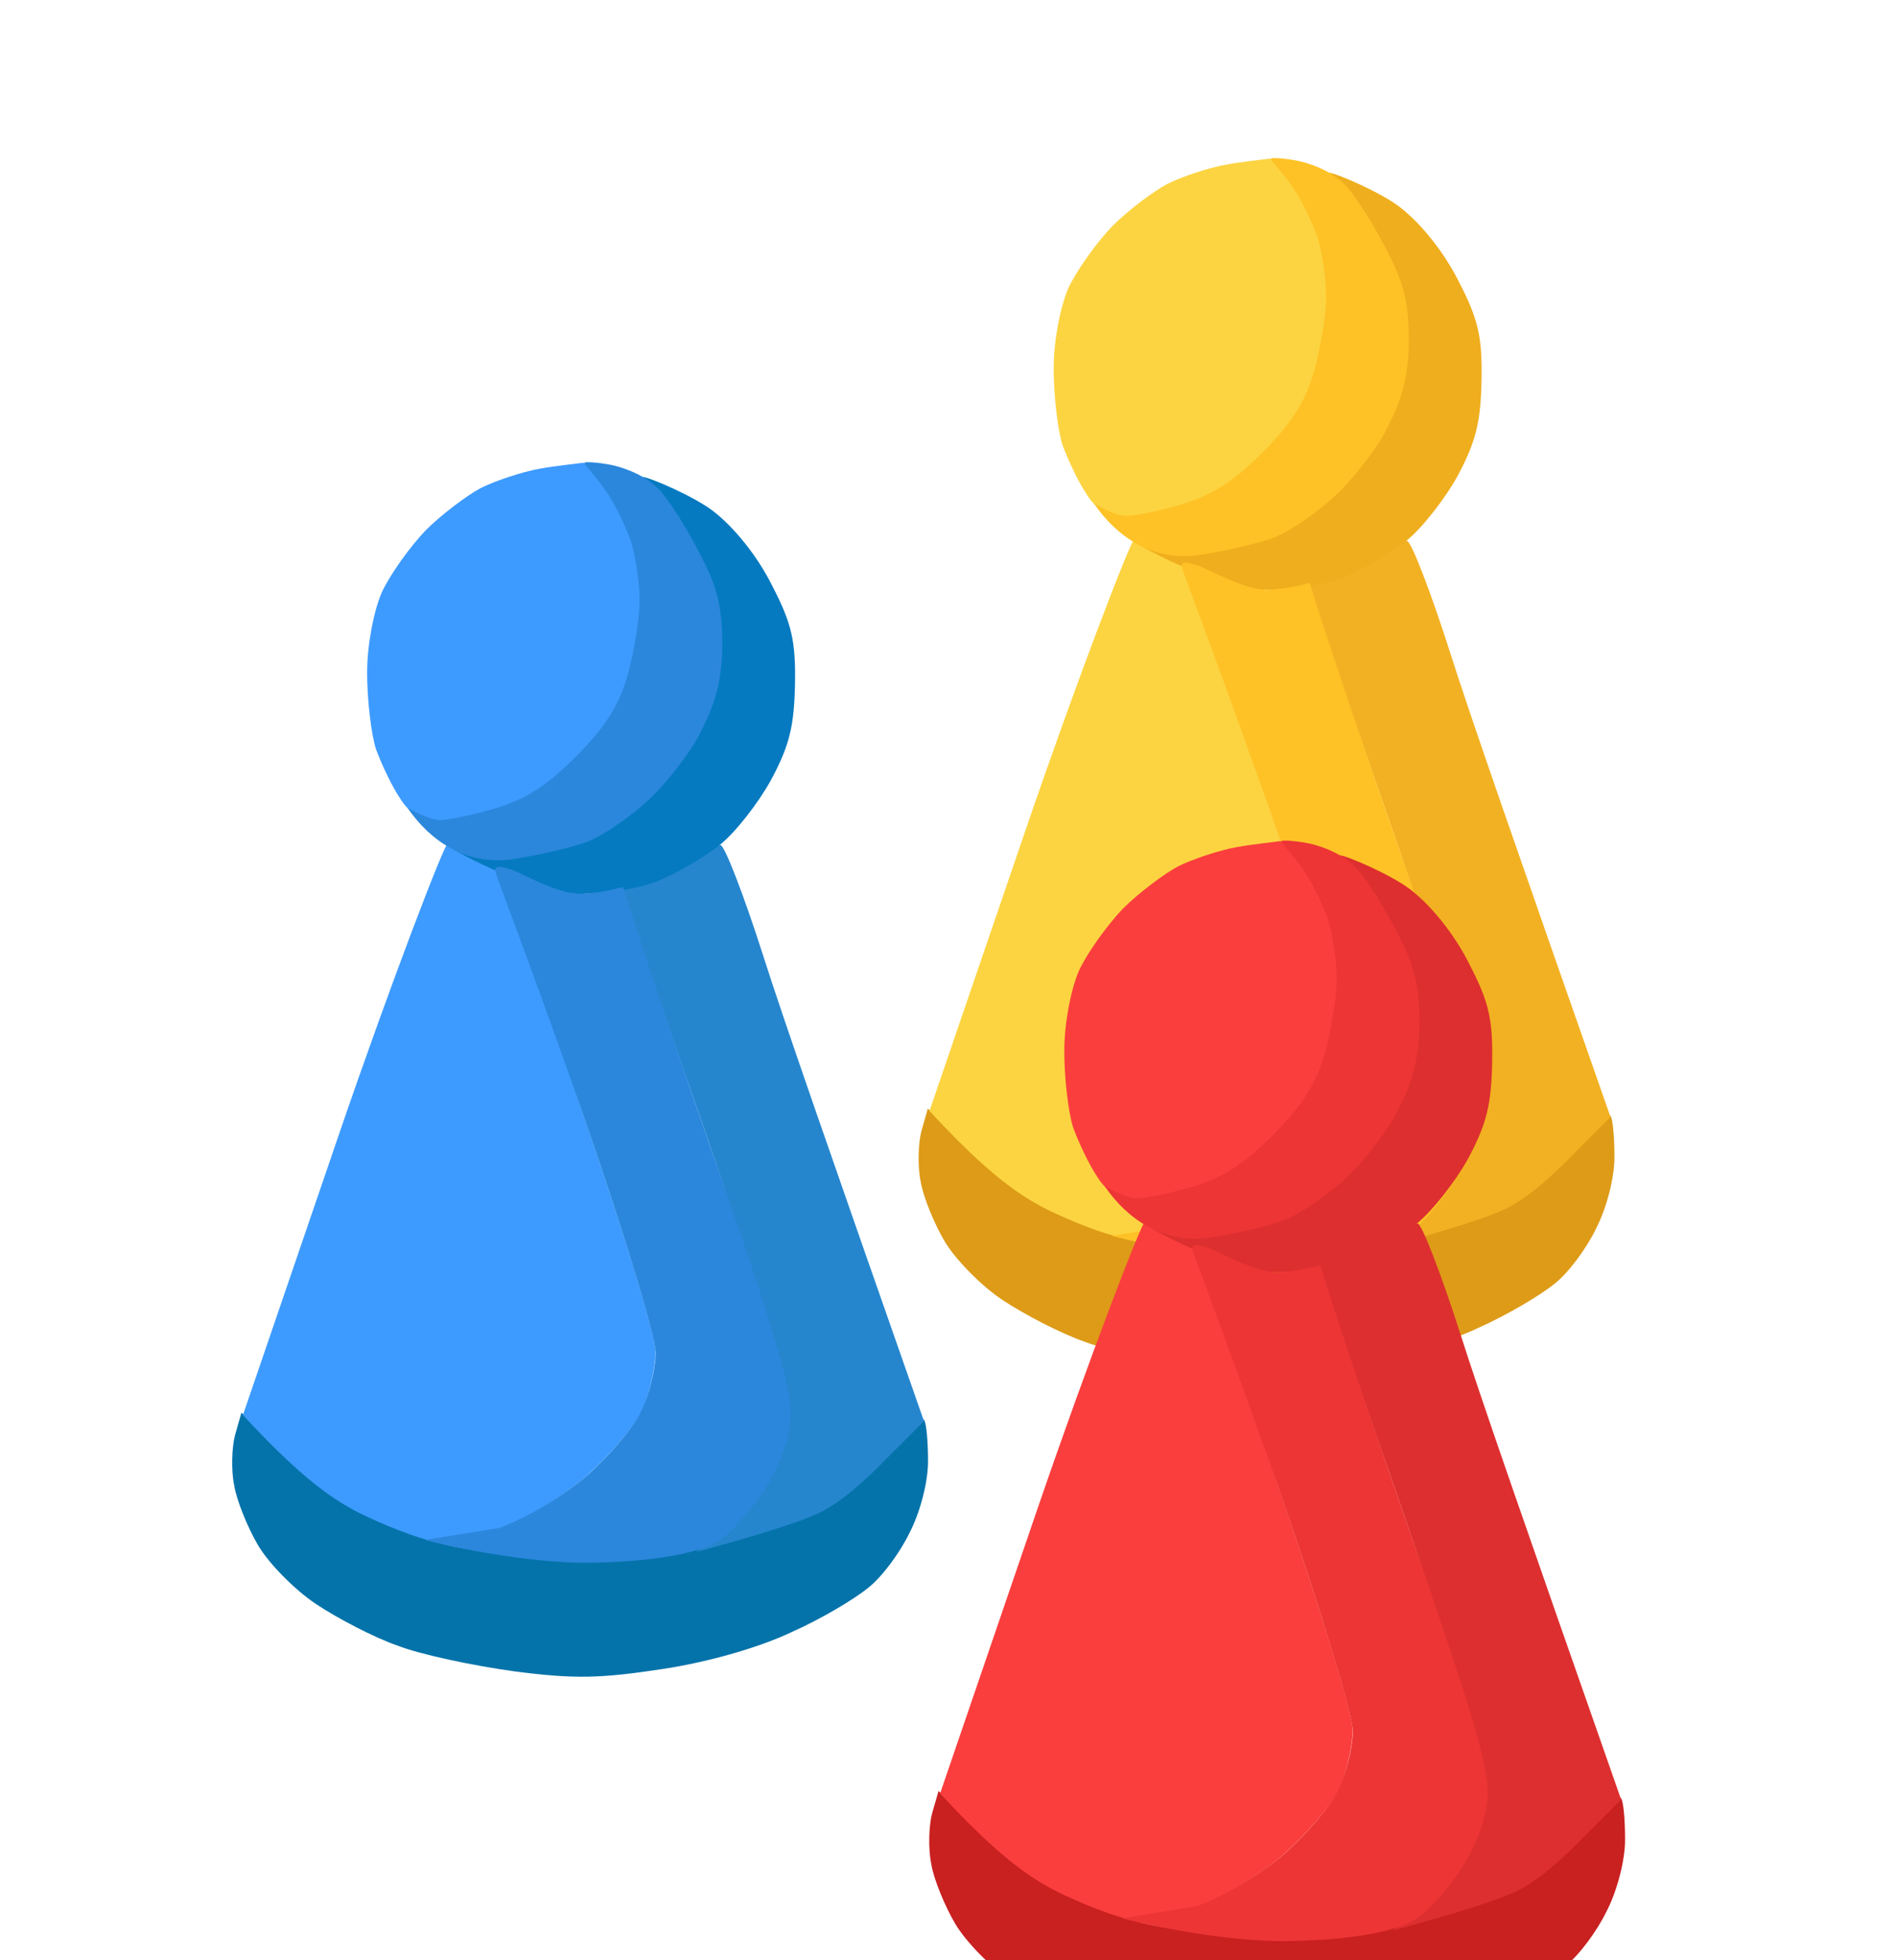
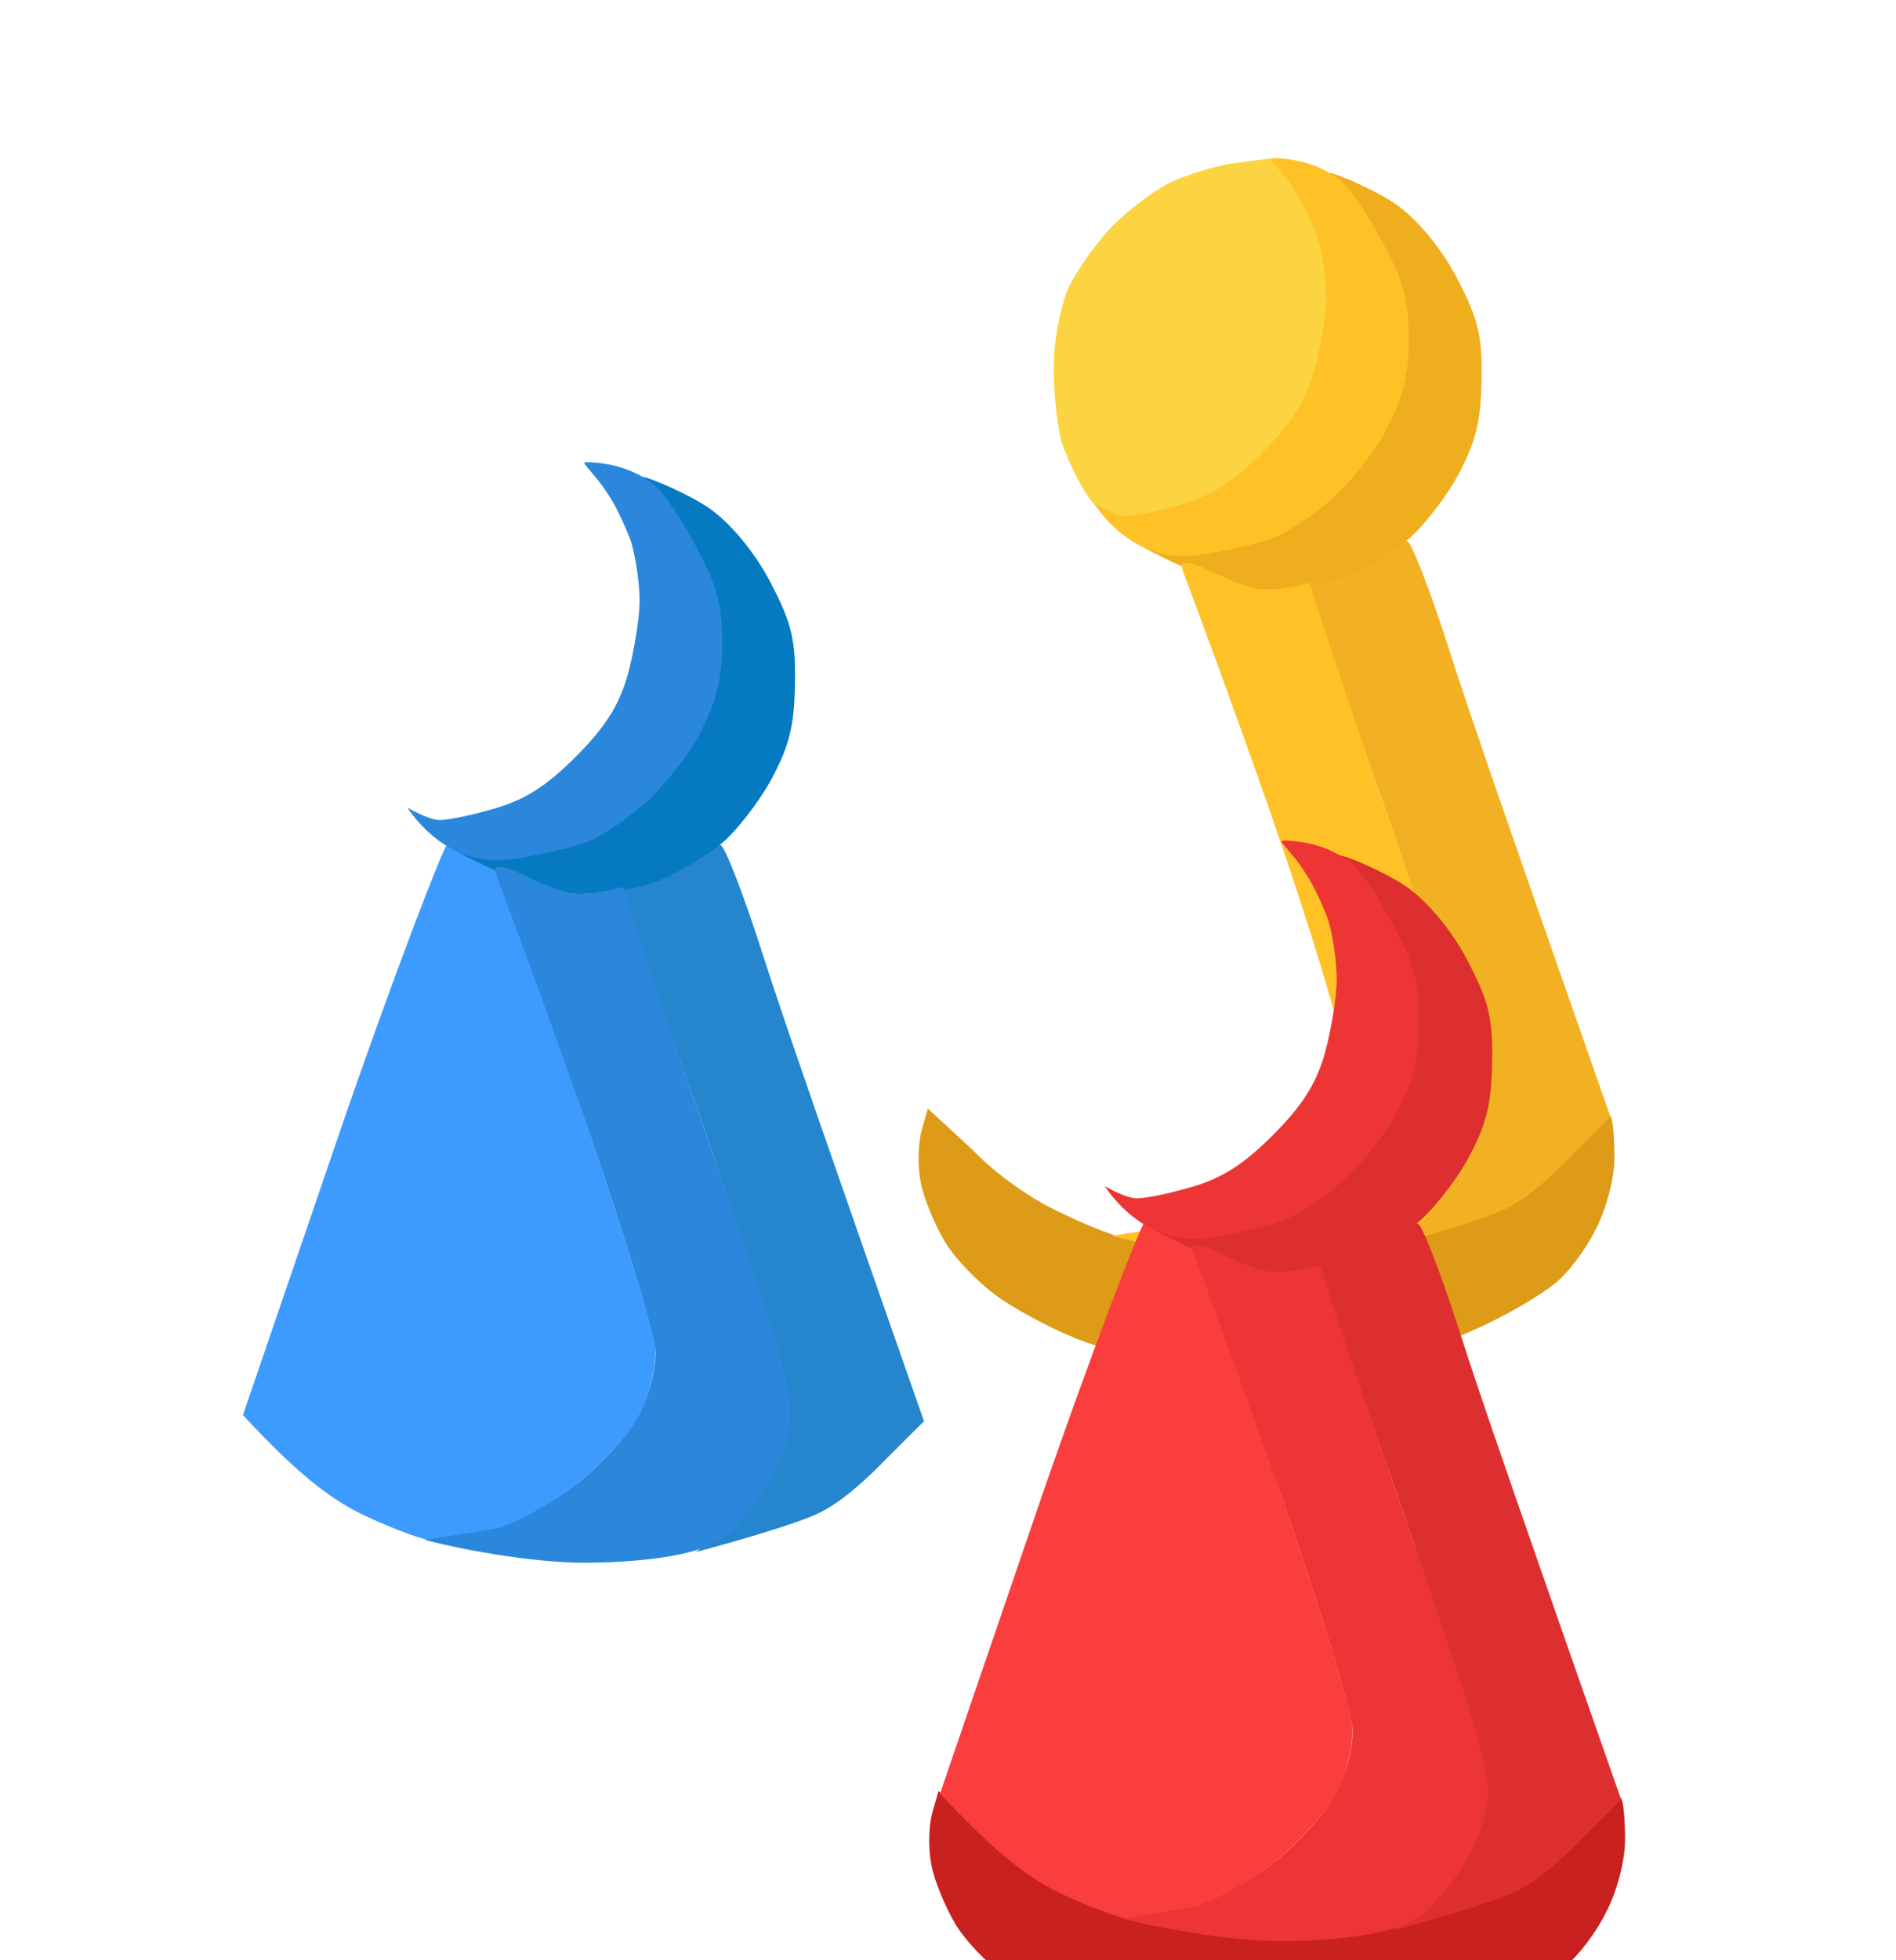
<svg xmlns="http://www.w3.org/2000/svg" width="30" height="31" viewBox="0 0 30 31" fill="none">
  <rect width="30" height="31" fill="#E5E5E5" />
  <path d="M-1031 -2367C-1031 -2368.11 -1030.1 -2369 -1029 -2369H20694C20695.1 -2369 20696 -2368.1 20696 -2367V14419C20696 14420.1 20695.1 14421 20694 14421H-1029C-1030.11 14421 -1031 14420.1 -1031 14419V-2367Z" fill="#CDCDCD" />
  <path d="M-1029 -2368H20694V-2370H-1029V-2368ZM20695 -2367V14419H20697V-2367H20695ZM20694 14420H-1029V14422H20694V14420ZM-1030 14419V-2367H-1032V14419H-1030ZM-1029 14420C-1029.55 14420 -1030 14419.6 -1030 14419H-1032C-1032 14420.7 -1030.66 14422 -1029 14422V14420ZM20695 14419C20695 14419.6 20694.6 14420 20694 14420V14422C20695.7 14422 20697 14420.7 20697 14419H20695ZM20694 -2368C20694.6 -2368 20695 -2367.55 20695 -2367H20697C20697 -2368.66 20695.7 -2370 20694 -2370V-2368ZM-1029 -2370C-1030.66 -2370 -1032 -2368.66 -1032 -2367H-1030C-1030 -2367.55 -1029.55 -2368 -1029 -2368V-2370Z" fill="black" fill-opacity="0.1" />
  <g clip-path="url(#clip0_5719_852)">
    <rect width="1920" height="9148" transform="translate(-368 -1877)" fill="white" />
    <g filter="url(#filter0_d_5719_852)">
-       <rect x="-17" y="-24" width="1218" height="167" rx="12" fill="white" shape-rendering="crispEdges" />
      <path d="M14.735 27.476C14.685 27.236 14.697 26.869 14.748 26.679L14.85 26.324L15.571 26.99C15.888 27.332 16.463 27.736 16.831 27.913C17.186 28.09 17.702 28.325 18.145 28.426C18.576 28.527 19.527 28.616 20.262 28.616C21.226 28.616 21.86 28.54 22.544 28.35C23.064 28.211 23.723 27.957 24.002 27.805C24.281 27.641 24.75 27.248 25.054 26.932C25.346 26.603 25.624 26.387 25.65 26.438C25.688 26.489 25.713 26.78 25.713 27.096C25.713 27.426 25.586 27.907 25.422 28.223C25.27 28.54 24.978 28.932 24.762 29.097C24.547 29.274 24.015 29.591 23.558 29.793C23.051 30.034 22.265 30.262 21.53 30.376C20.529 30.528 20.123 30.54 19.16 30.414C18.513 30.325 17.676 30.148 17.321 30.009C16.954 29.882 16.371 29.578 16.028 29.35C15.686 29.122 15.28 28.704 15.116 28.426C14.951 28.147 14.773 27.717 14.735 27.476Z" fill="#C92020" />
-       <path d="M3.706 21.492C3.655 21.252 3.668 20.885 3.719 20.695L3.82 20.34L4.542 21.006C4.859 21.348 5.434 21.752 5.802 21.929C6.157 22.106 6.672 22.341 7.116 22.442C7.547 22.543 8.498 22.632 9.233 22.632C10.196 22.632 10.83 22.556 11.515 22.366C12.034 22.227 12.694 21.974 12.973 21.822C13.251 21.657 13.72 21.265 14.025 20.948C14.316 20.619 14.595 20.404 14.62 20.454C14.659 20.505 14.684 20.796 14.684 21.113C14.684 21.442 14.557 21.923 14.392 22.239C14.24 22.556 13.949 22.948 13.733 23.113C13.518 23.29 12.985 23.607 12.529 23.809C12.022 24.05 11.236 24.278 10.501 24.392C9.499 24.544 9.094 24.556 8.13 24.43C7.484 24.341 6.647 24.164 6.292 24.025C5.924 23.898 5.341 23.594 4.999 23.366C4.657 23.138 4.251 22.721 4.086 22.442C3.922 22.163 3.744 21.733 3.706 21.492Z" fill="#0473AA" />
      <path d="M14.567 16.683C14.517 16.442 14.529 16.075 14.58 15.885L14.681 15.531L15.403 16.197C15.72 16.538 16.295 16.942 16.663 17.119C17.018 17.297 17.534 17.531 17.977 17.633C18.408 17.734 19.359 17.822 20.094 17.822C21.058 17.822 21.692 17.746 22.376 17.556C22.896 17.417 23.555 17.164 23.834 17.012C24.113 16.848 24.582 16.455 24.886 16.139C25.178 15.809 25.456 15.594 25.482 15.645C25.52 15.695 25.545 15.987 25.545 16.303C25.545 16.632 25.418 17.113 25.254 17.43C25.102 17.746 24.81 18.139 24.595 18.303C24.379 18.481 23.846 18.797 23.39 19C22.883 19.24 22.097 19.468 21.362 19.582C20.36 19.734 19.955 19.747 18.991 19.62C18.345 19.532 17.508 19.354 17.153 19.215C16.786 19.088 16.203 18.785 15.86 18.557C15.518 18.329 15.113 17.911 14.948 17.633C14.783 17.354 14.605 16.923 14.567 16.683Z" fill="#DD9B17" />
      <path d="M10.504 11.835C10.834 11.72 11.056 11.575 11.12 11.499C11.196 11.423 11.336 11.364 11.4 11.364C11.463 11.364 11.767 12.149 12.071 13.098C12.376 14.06 13.124 16.208 14.62 20.475L14.032 21.062C13.689 21.417 13.295 21.771 12.94 21.936C12.597 22.1 11.591 22.392 11.008 22.544C11.008 22.544 11.561 22.138 11.764 21.936C11.967 21.733 12.113 21.399 12.24 21.146C12.354 20.893 12.436 20.593 12.436 20.353C12.436 20.112 11.932 18.125 11.197 16.01C10.461 13.909 9.832 12.084 9.832 12.058C9.832 12.046 10.187 11.961 10.504 11.835Z" fill="#2586CE" />
      <path d="M21.367 7.025C21.697 6.911 21.92 6.765 21.983 6.689C22.059 6.613 22.2 6.554 22.263 6.554C22.326 6.554 22.631 7.339 22.935 8.289C23.239 9.251 23.987 11.399 25.483 15.665L24.895 16.253C24.553 16.607 24.158 16.961 23.803 17.126C23.461 17.291 22.454 17.583 21.871 17.735C21.871 17.735 22.424 17.328 22.627 17.126C22.83 16.923 22.977 16.59 23.103 16.336C23.217 16.083 23.299 15.784 23.299 15.543C23.299 15.303 22.796 13.315 22.06 11.201C21.325 9.099 20.696 7.274 20.696 7.249C20.696 7.236 21.051 7.152 21.367 7.025Z" fill="#F2B122" />
-       <path d="M7.609 5.717C7.837 5.603 8.255 5.464 8.534 5.413C8.813 5.363 9.139 5.332 9.216 5.319C9.292 5.307 9.552 5.595 9.691 5.823C9.831 6.05 9.939 6.334 10.027 6.55C10.104 6.752 10.139 7.156 10.139 7.472C10.152 7.789 10.073 8.348 9.971 8.703C9.832 9.196 9.601 9.521 9.132 9.989C8.663 10.457 8.31 10.689 7.816 10.828C7.461 10.929 7.013 10.984 6.848 10.984C6.683 10.984 6.468 10.845 6.341 10.642C6.202 10.44 6.037 10.085 5.948 9.845C5.872 9.604 5.809 9.06 5.809 8.642C5.809 8.199 5.91 7.68 6.037 7.376C6.164 7.097 6.48 6.654 6.734 6.388C6.987 6.135 7.393 5.831 7.609 5.717Z" fill="#3D9BFF" />
      <path d="M3.844 20.378L5.365 15.934C6.202 13.491 7.037 11.331 7.088 11.331C7.149 11.331 7.459 11.503 7.685 11.629L7.704 11.639C7.919 11.778 8.101 11.975 8.152 12.114C8.215 12.241 8.623 13.896 9.244 15.668C9.865 17.466 10.372 19.112 10.372 19.378C10.372 19.631 10.271 20.062 10.157 20.315C10.03 20.568 9.637 21.024 9.295 21.328C8.952 21.632 8.344 22.012 7.964 22.151C7.583 22.29 7.127 22.404 6.949 22.391C6.772 22.379 6.265 22.201 5.809 21.986C5.289 21.746 4.769 21.378 3.844 20.378Z" fill="#3D9BFF" />
      <path d="M11.273 7.376C11.184 7.021 10.943 6.502 10.753 6.211V6.198C10.487 5.818 10.029 5.543 10.168 5.543C10.27 5.543 10.994 5.856 11.286 6.084C11.615 6.337 11.983 6.793 12.211 7.249C12.528 7.857 12.591 8.135 12.579 8.819C12.566 9.49 12.49 9.794 12.198 10.338C11.995 10.706 11.628 11.174 11.387 11.364C11.146 11.554 10.715 11.807 10.436 11.921C10.157 12.047 9.587 12.136 9.169 12.136C8.712 12.149 7.76 11.779 7.145 11.415L8.488 11.499C8.843 11.448 8.993 11.392 9.272 11.303C9.551 11.202 9.948 10.883 10.252 10.604C10.556 10.313 10.893 9.933 11.032 9.655C11.171 9.376 11.324 8.895 11.362 8.578C11.387 8.262 11.349 7.718 11.273 7.376Z" fill="#057AC0" />
      <path d="M9.588 5.768C9.461 5.565 9.245 5.357 9.245 5.319C9.245 5.294 9.568 5.32 9.765 5.375C10.069 5.46 10.31 5.603 10.463 5.78C10.615 5.958 10.868 6.363 11.033 6.679C11.261 7.122 11.429 7.424 11.429 8.171C11.429 8.893 11.248 9.262 11.046 9.655C10.893 9.933 10.551 10.376 10.285 10.63C10.019 10.883 9.588 11.187 9.322 11.3C9.068 11.402 8.51 11.528 8.079 11.592C7.369 11.68 6.809 11.303 6.445 10.772C6.445 10.772 6.8 10.98 6.977 10.968C7.155 10.955 7.446 10.895 7.8 10.794C8.295 10.655 8.637 10.44 9.106 9.971C9.575 9.503 9.791 9.161 9.93 8.68C10.031 8.313 10.12 7.781 10.12 7.502C10.12 7.224 10.057 6.793 9.981 6.553C9.892 6.312 9.727 5.958 9.588 5.768Z" fill="#2B87DC" />
      <path d="M9.246 15.681C8.624 13.896 7.924 12.03 7.873 11.89C7.797 11.688 7.835 11.675 8.089 11.751C8.241 11.802 8.84 12.149 9.195 12.136C9.562 12.123 9.861 12.018 9.861 12.03C9.861 12.056 10.463 13.921 11.21 16.048C12.326 19.264 12.541 19.998 12.503 20.48C12.465 20.834 12.301 21.265 12.072 21.594C11.87 21.898 11.565 22.239 11.388 22.353C11.147 22.518 10.554 22.687 9.413 22.712C8.576 22.737 7.41 22.531 6.725 22.353L7.902 22.163C8.346 21.999 8.916 21.657 9.296 21.328C9.639 21.024 10.031 20.568 10.146 20.315C10.272 20.062 10.374 19.644 10.374 19.391C10.374 19.137 9.867 17.466 9.246 15.681Z" fill="#2B87DC" />
      <path d="M18.472 0.908C18.7 0.794 19.118 0.654 19.397 0.604C19.676 0.553 20.003 0.522 20.079 0.51C20.155 0.497 20.415 0.785 20.555 1.013C20.694 1.241 20.802 1.525 20.891 1.74C20.967 1.943 21.003 2.346 21.003 2.663C21.015 2.979 20.936 3.539 20.835 3.893C20.695 4.387 20.464 4.711 19.995 5.179C19.526 5.648 19.173 5.879 18.679 6.018C18.324 6.12 17.876 6.174 17.711 6.174C17.547 6.174 17.331 6.035 17.204 5.833C17.065 5.63 16.9 5.276 16.811 5.035C16.735 4.794 16.672 4.25 16.672 3.832C16.672 3.389 16.773 2.87 16.9 2.566C17.027 2.288 17.344 1.844 17.597 1.579C17.851 1.325 18.256 1.021 18.472 0.908Z" fill="#FCD441" />
-       <path d="M14.707 15.569L16.228 11.125C17.065 8.681 17.9 6.522 17.951 6.522C18.013 6.522 18.322 6.693 18.549 6.819L18.567 6.829C18.782 6.968 18.964 7.165 19.015 7.305C19.078 7.431 19.486 9.086 20.107 10.859C20.728 12.657 21.235 14.303 21.235 14.569C21.235 14.822 21.134 15.252 21.02 15.505C20.893 15.759 20.5 16.214 20.158 16.518C19.816 16.822 19.207 17.202 18.827 17.341C18.447 17.48 17.99 17.595 17.813 17.582C17.635 17.569 17.128 17.392 16.672 17.177C16.152 16.936 15.632 16.569 14.707 15.569Z" fill="#FCD441" />
      <path d="M22.136 2.566C22.048 2.212 21.807 1.693 21.617 1.401V1.389C21.351 1.009 20.892 0.733 21.032 0.733C21.133 0.733 21.858 1.047 22.149 1.275C22.479 1.528 22.846 1.984 23.075 2.439C23.391 3.047 23.455 3.326 23.442 4.009C23.429 4.68 23.353 4.984 23.062 5.529C22.859 5.896 22.491 6.364 22.25 6.554C22.01 6.744 21.579 6.997 21.3 7.111C21.021 7.238 20.451 7.327 20.032 7.327C19.576 7.339 18.624 6.969 18.008 6.606L19.352 6.689C19.707 6.639 19.857 6.582 20.136 6.494C20.415 6.392 20.811 6.073 21.116 5.795C21.42 5.503 21.756 5.124 21.896 4.845C22.035 4.567 22.187 4.085 22.225 3.769C22.25 3.452 22.212 2.908 22.136 2.566Z" fill="#EFAE1D" />
      <path d="M20.451 0.958C20.324 0.756 20.108 0.548 20.108 0.51C20.108 0.484 20.432 0.511 20.629 0.566C20.932 0.65 21.174 0.794 21.326 0.971C21.478 1.148 21.731 1.553 21.896 1.87C22.124 2.313 22.292 2.615 22.292 3.362C22.292 4.083 22.112 4.453 21.909 4.845C21.757 5.124 21.415 5.567 21.148 5.82C20.882 6.073 20.451 6.377 20.185 6.491C19.931 6.592 19.374 6.719 18.943 6.782C18.233 6.871 17.673 6.494 17.309 5.962C17.309 5.962 17.663 6.171 17.84 6.158C18.018 6.145 18.309 6.086 18.664 5.984C19.158 5.845 19.5 5.63 19.969 5.162C20.439 4.693 20.654 4.351 20.793 3.87C20.895 3.503 20.983 2.971 20.983 2.693C20.983 2.414 20.92 1.984 20.844 1.743C20.755 1.503 20.591 1.148 20.451 0.958Z" fill="#FEC226" />
      <path d="M20.109 10.871C19.488 9.086 18.787 7.22 18.736 7.081C18.66 6.878 18.698 6.866 18.952 6.942C19.104 6.992 19.703 7.339 20.058 7.327C20.426 7.314 20.724 7.208 20.724 7.221C20.724 7.246 21.326 9.112 22.074 11.239C23.189 14.454 23.405 15.189 23.367 15.67C23.329 16.024 23.164 16.455 22.936 16.784C22.733 17.088 22.429 17.43 22.251 17.544C22.01 17.708 21.417 17.877 20.276 17.902C19.44 17.928 18.273 17.721 17.589 17.544L18.765 17.354C19.209 17.189 19.779 16.847 20.16 16.518C20.502 16.214 20.895 15.759 21.009 15.505C21.136 15.252 21.237 14.834 21.237 14.581C21.237 14.328 20.73 12.657 20.109 10.871Z" fill="#FEC226" />
      <path d="M21.535 17.818C21.865 17.704 22.088 17.559 22.151 17.483C22.227 17.407 22.367 17.348 22.431 17.348C22.494 17.348 22.798 18.133 23.103 19.082C23.407 20.044 24.155 22.192 25.651 26.459L25.063 27.046C24.721 27.401 24.326 27.755 23.971 27.919C23.629 28.084 22.622 28.376 22.039 28.528C22.039 28.528 22.592 28.122 22.795 27.919C22.998 27.717 23.144 27.383 23.271 27.13C23.385 26.877 23.467 26.577 23.467 26.337C23.467 26.096 22.963 24.108 22.228 21.994C21.493 19.892 20.863 18.067 20.863 18.042C20.863 18.029 21.218 17.945 21.535 17.818Z" fill="#DD2F2F" />
-       <path d="M18.64 11.701C18.868 11.587 19.286 11.448 19.565 11.397C19.844 11.347 20.171 11.316 20.247 11.303C20.323 11.29 20.583 11.579 20.723 11.806C20.862 12.034 20.97 12.318 21.059 12.534C21.135 12.736 21.171 13.14 21.171 13.456C21.183 13.773 21.104 14.332 21.003 14.687C20.863 15.18 20.632 15.504 20.163 15.973C19.694 16.441 19.341 16.672 18.847 16.812C18.492 16.913 18.044 16.968 17.879 16.968C17.715 16.968 17.499 16.829 17.372 16.626C17.233 16.424 17.068 16.069 16.979 15.828C16.903 15.588 16.84 15.043 16.84 14.626C16.84 14.182 16.941 13.663 17.068 13.36C17.195 13.081 17.512 12.638 17.765 12.372C18.019 12.119 18.424 11.815 18.64 11.701Z" fill="#FA3E3D" />
      <path d="M14.875 26.362L16.396 21.918C17.233 19.475 18.068 17.315 18.119 17.315C18.181 17.315 18.49 17.487 18.717 17.613L18.735 17.623C18.951 17.762 19.132 17.959 19.183 18.098C19.246 18.225 19.654 19.88 20.275 21.652C20.896 23.45 21.403 25.096 21.403 25.362C21.403 25.615 21.302 26.046 21.188 26.299C21.061 26.552 20.668 27.008 20.326 27.312C19.984 27.616 19.375 27.995 18.995 28.135C18.614 28.274 18.158 28.388 17.981 28.375C17.803 28.363 17.296 28.185 16.84 27.97C16.32 27.73 15.8 27.362 14.875 26.362Z" fill="#FA3E3D" />
      <path d="M22.304 13.36C22.216 13.005 21.975 12.486 21.785 12.195V12.182C21.518 11.802 21.06 11.527 21.2 11.527C21.301 11.527 22.026 11.84 22.317 12.068C22.647 12.321 23.014 12.777 23.242 13.233C23.559 13.841 23.623 14.119 23.61 14.803C23.597 15.474 23.521 15.778 23.23 16.322C23.027 16.689 22.659 17.158 22.419 17.348C22.178 17.538 21.747 17.791 21.468 17.905C21.189 18.031 20.618 18.12 20.2 18.12C19.744 18.133 18.792 17.762 18.176 17.399L19.52 17.483C19.875 17.432 20.025 17.376 20.304 17.287C20.583 17.186 20.98 16.867 21.284 16.588C21.588 16.297 21.924 15.917 22.064 15.639C22.203 15.36 22.355 14.879 22.393 14.562C22.419 14.246 22.381 13.701 22.304 13.36Z" fill="#DD2F2F" />
      <path d="M20.619 11.752C20.492 11.549 20.276 11.341 20.276 11.303C20.276 11.278 20.6 11.304 20.797 11.359C21.1 11.444 21.342 11.587 21.494 11.764C21.646 11.941 21.899 12.347 22.064 12.663C22.292 13.106 22.46 13.408 22.46 14.155C22.46 14.877 22.28 15.246 22.077 15.639C21.925 15.917 21.582 16.36 21.316 16.613C21.05 16.867 20.619 17.17 20.353 17.284C20.099 17.386 19.542 17.512 19.111 17.576C18.401 17.664 17.84 17.287 17.477 16.756C17.477 16.756 17.831 16.964 18.009 16.951C18.186 16.939 18.477 16.879 18.832 16.778C19.326 16.639 19.668 16.423 20.137 15.955C20.606 15.486 20.822 15.145 20.961 14.664C21.063 14.296 21.151 13.765 21.151 13.486C21.151 13.208 21.088 12.777 21.012 12.537C20.923 12.296 20.759 11.941 20.619 11.752Z" fill="#ED3535" />
      <path d="M20.277 21.665C19.656 19.88 18.955 18.014 18.904 17.874C18.828 17.672 18.866 17.659 19.12 17.735C19.272 17.786 19.871 18.133 20.226 18.12C20.594 18.107 20.892 18.001 20.892 18.014C20.892 18.039 21.494 19.905 22.242 22.032C23.357 25.248 23.573 25.982 23.535 26.463C23.497 26.818 23.332 27.248 23.104 27.578C22.901 27.881 22.597 28.223 22.419 28.337C22.178 28.502 21.585 28.671 20.444 28.696C19.608 28.721 18.441 28.515 17.756 28.337L18.933 28.147C19.377 27.983 19.947 27.641 20.328 27.312C20.67 27.008 21.063 26.552 21.177 26.299C21.304 26.046 21.405 25.628 21.405 25.375C21.405 25.121 20.898 23.45 20.277 21.665Z" fill="#ED3535" />
    </g>
  </g>
  <defs>
    <filter id="filter0_d_5719_852" x="-27" y="-32" width="1238" height="187" filterUnits="userSpaceOnUse" color-interpolation-filters="sRGB">
      <feFlood flood-opacity="0" result="BackgroundImageFix" />
      <feColorMatrix in="SourceAlpha" type="matrix" values="0 0 0 0 0 0 0 0 0 0 0 0 0 0 0 0 0 0 127 0" result="hardAlpha" />
      <feOffset dy="2" />
      <feGaussianBlur stdDeviation="5" />
      <feComposite in2="hardAlpha" operator="out" />
      <feColorMatrix type="matrix" values="0 0 0 0 0 0 0 0 0 0 0 0 0 0 0 0 0 0 0.08 0" />
      <feBlend mode="normal" in2="BackgroundImageFix" result="effect1_dropShadow_5719_852" />
      <feBlend mode="normal" in="SourceGraphic" in2="effect1_dropShadow_5719_852" result="shape" />
    </filter>
    <clipPath id="clip0_5719_852">
      <rect width="1920" height="9148" fill="white" transform="translate(-368 -1877)" />
    </clipPath>
  </defs>
</svg>